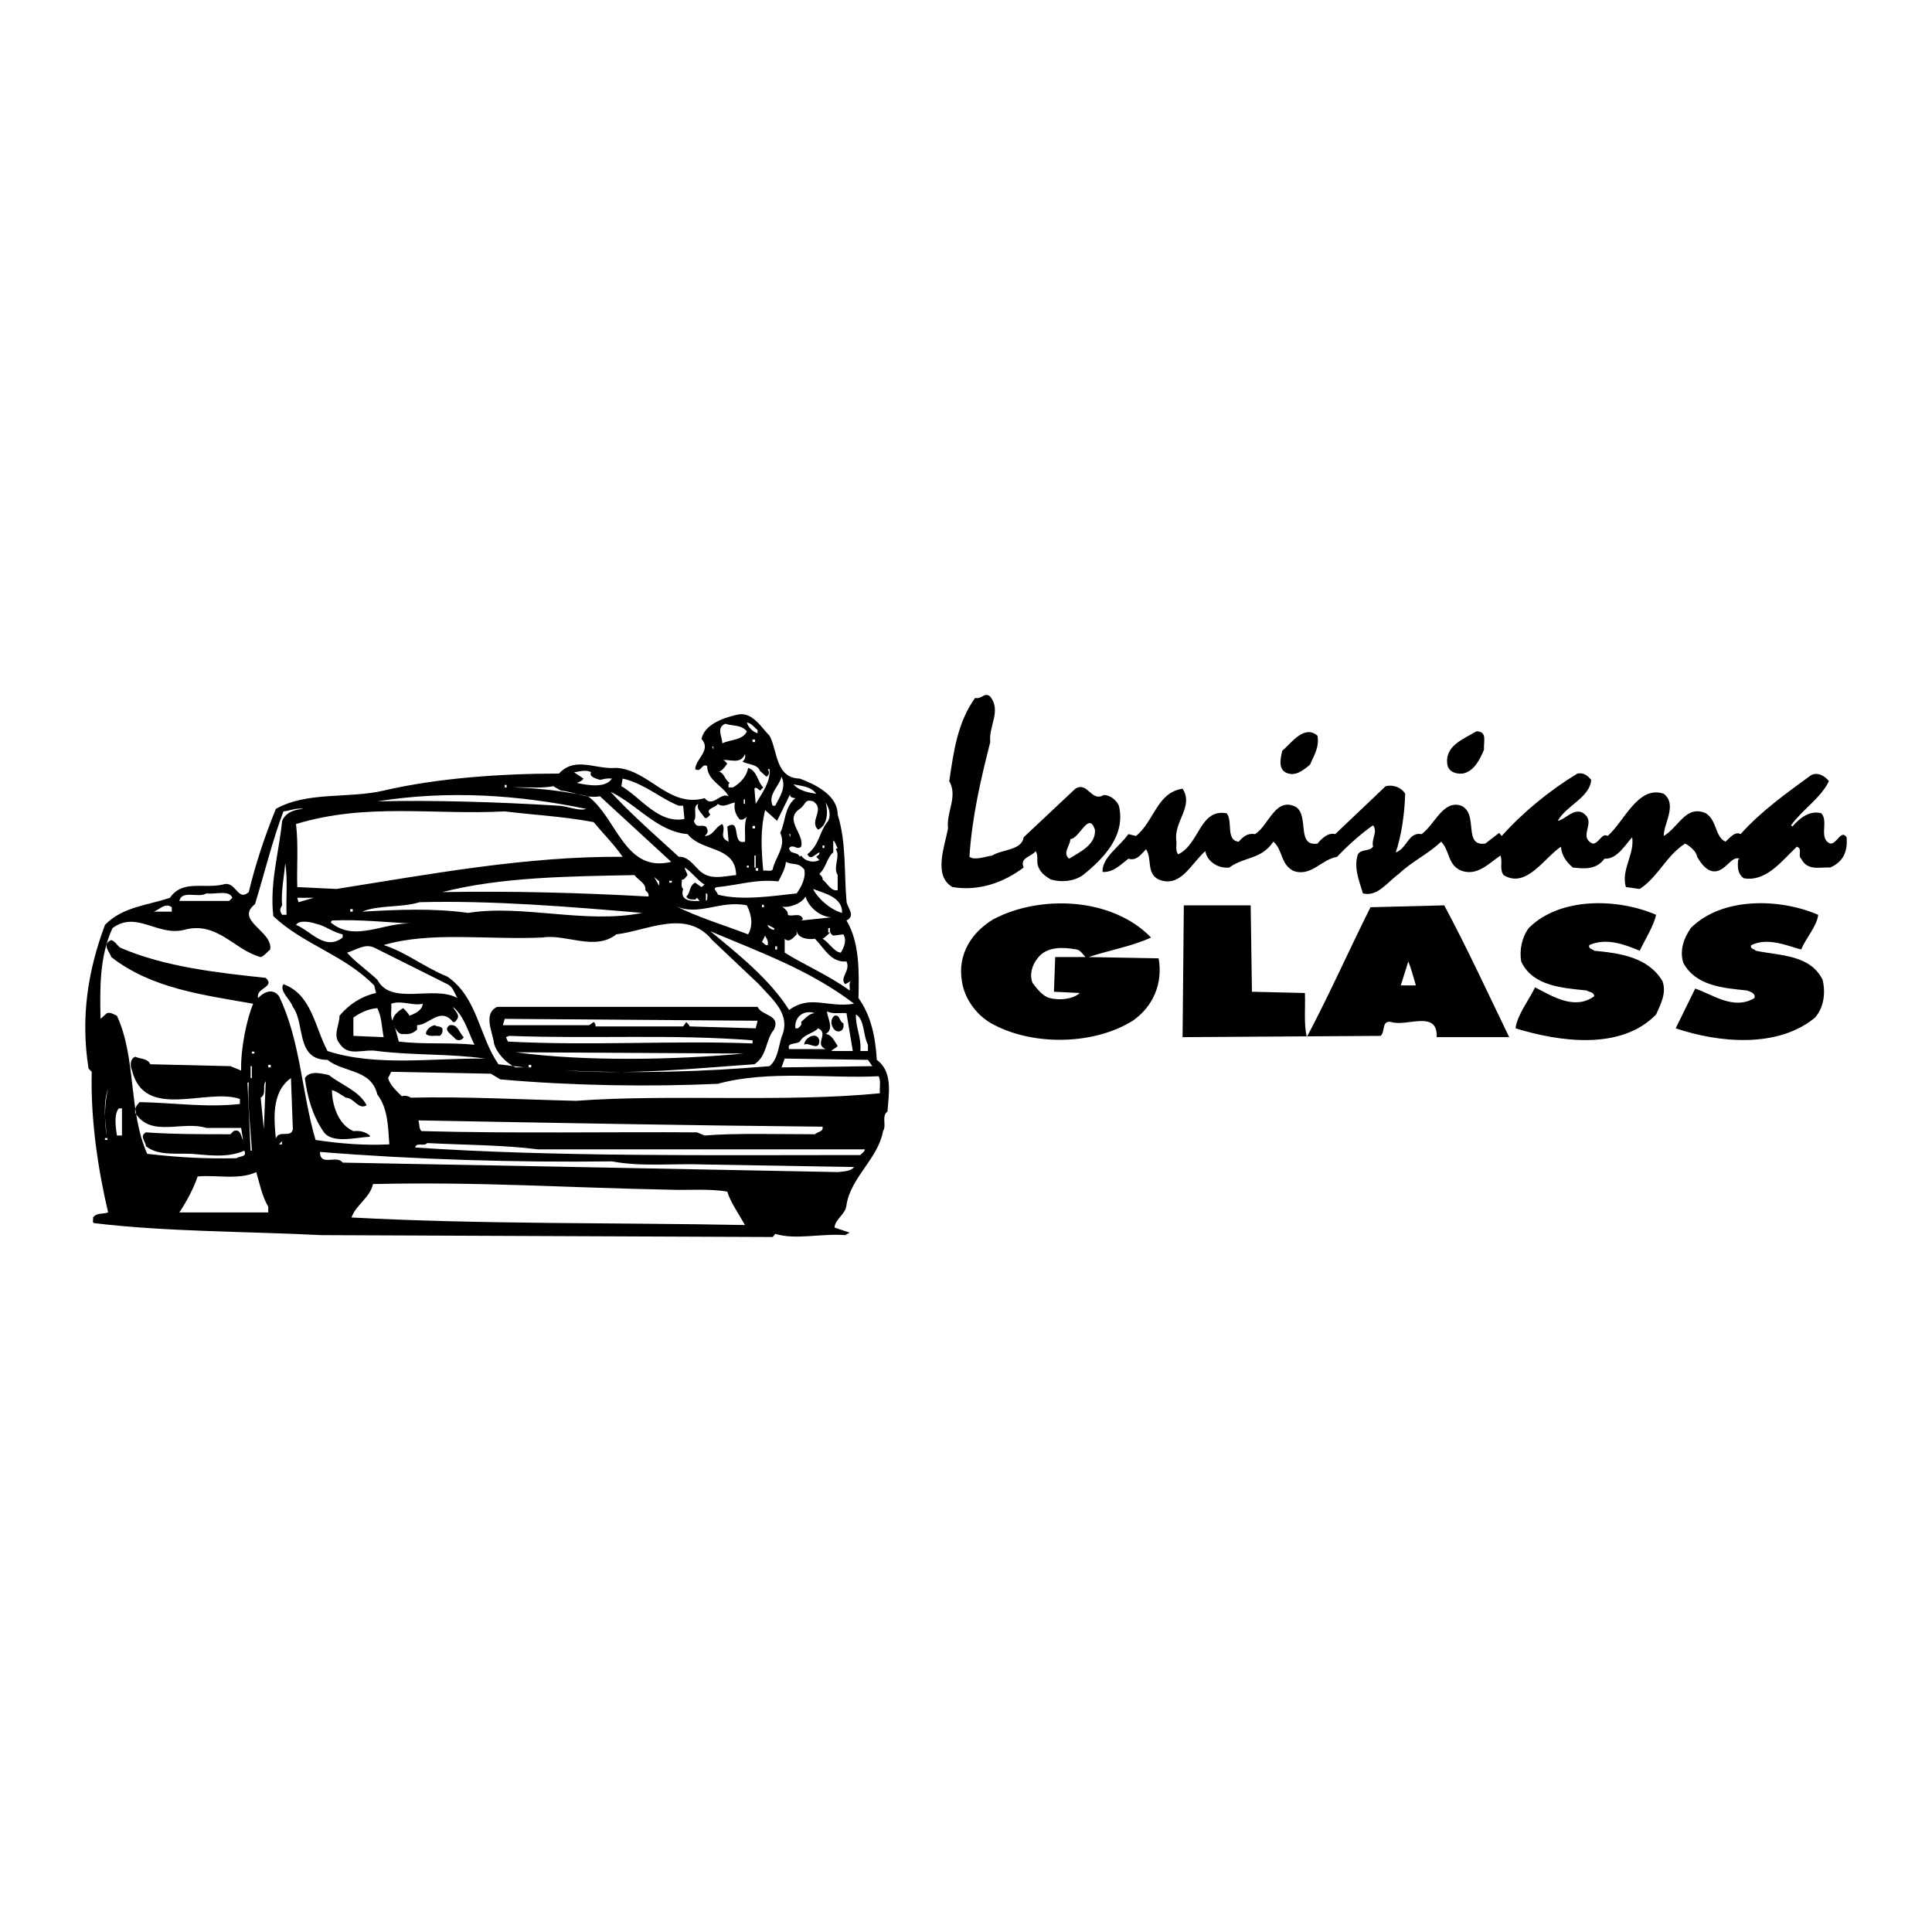
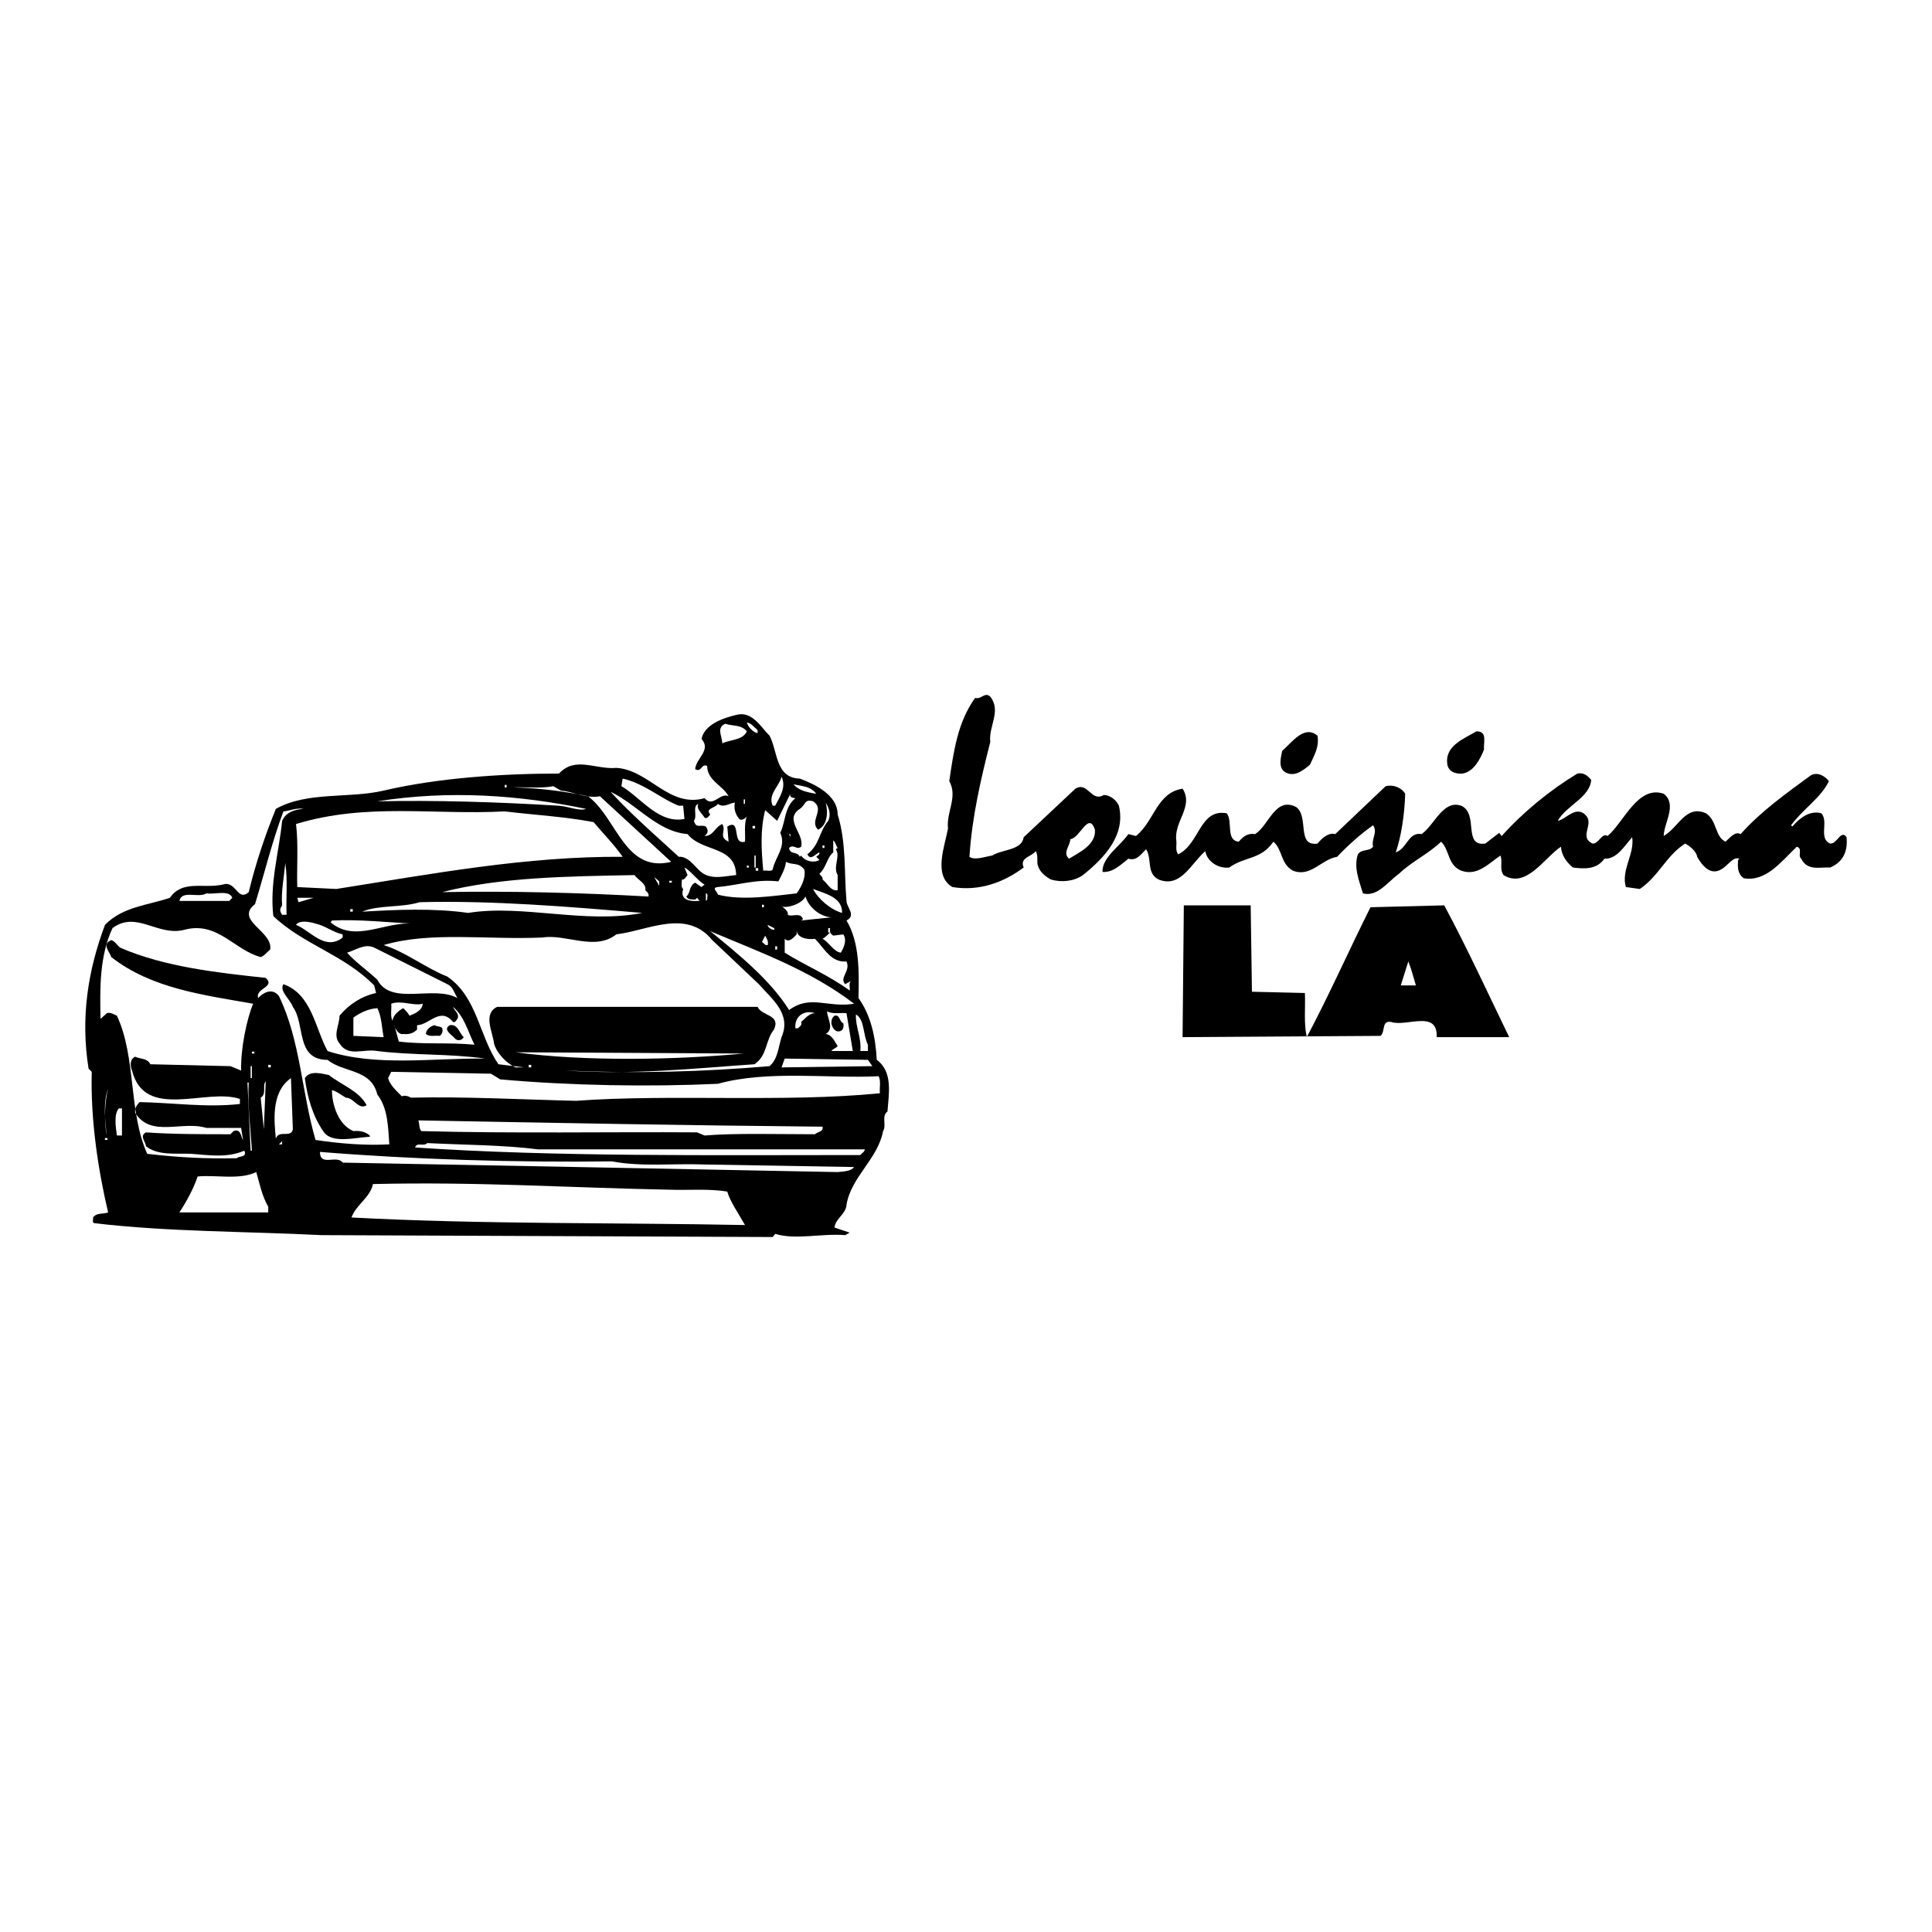
<svg xmlns="http://www.w3.org/2000/svg" width="2500" height="2500" viewBox="0 0 192.756 192.756">
  <g fill-rule="evenodd" clip-rule="evenodd">
    <path fill="#fff" d="M0 0h192.756v192.756H0V0z" />
    <path d="M98.799 74.033c-.945 3.712-1.826 7.487-2.077 11.45.502.378 1.51 0 2.264-.126 1.008-.629 2.957-.503 3.146-1.825l5.158-4.844c1.258-.755 1.572 1.383 2.832.629.629 0 1.258.503 1.51 1.069.691 2.894-1.385 5.16-3.586 6.92-.881.629-2.139.755-3.209.44-.629-.377-1.133-.755-1.322-1.51-.062-.44.064-.943-.188-1.321-.379.566-1.637.629-1.195 1.635-2.014 1.51-4.467 2.391-7.109 1.95-1.951-1.132-.755-4.089-.44-5.851-.189-1.636 1.006-3.146.125-4.718.44-2.957.818-5.851 2.581-8.304.629.189.943-.629 1.51-.125 1.133 1.448-.19 2.958 0 4.531zM76.779 73.404c.818 1.51.566 4.215 3.02 4.278 1.51.566 3.775 1.636 3.775 3.585.881 2.831.629 5.725.881 8.619 0 .629 1.006 1.447 0 1.951 1.321 2.202 1.258 5.158 1.195 7.737 1.258 1.762 1.699 3.901 1.825 6.166 1.636 1.195 1.195 3.397 1.069 5.158-.629.44-.063 1.385-.44 1.95-.503 2.768-3.208 4.593-3.648 7.36-.063.944-1.133 1.385-1.195 2.266l1.51.504-.44.251c-2.391-.189-4.97.503-6.983-.126l-.252.314-45.044-.188c-7.36-.378-15.288-.315-22.648-1.195-.251-.063-.062-.378-.125-.566.377-.504 1.006-.314 1.509-.504-1.006-4.277-1.761-9.247-1.635-14.028l-.315-.314c-.817-5.096-.062-9.814 1.636-14.345 1.762-1.824 4.278-1.95 6.48-2.705 1.258-1.825 3.334-.88 5.285-1.322 1.321-.439 1.447 1.762 2.579.756.692-2.895 1.636-5.662 2.705-8.305 3.146-1.761 7.235-1.006 10.758-1.824 5.348-1.258 11.827-1.699 17.489-1.699 1.636-1.761 3.649-.377 5.725-.566 3.271.189 5.222 4.027 8.808 3.021.817 1.006 1.572-.629 2.391-.189-.566-1.069-2.139-1.573-2.139-3.019-.566-.315-.566.691-1.195.314.063-1.07 1.636-1.887.629-3.02.314-1.447 2.139-2.076 3.46-2.391 1.569-.44 2.449 1.195 3.33 2.076z" />
    <path d="M75.584 72.838v.314c-.503-.125-.944-.629-1.07-1.069.441.063.693.44 1.07.755zM74.514 72.965c-.377.88-1.636.816-2.454 1.194 0-.692-.629-1.572.315-1.951.692.252 1.573.064 2.139.757z" fill="#fff" />
    <path d="M131.449 73.404c.189 1.195-.377 2.013-.754 2.894-.693.566-1.512 1.258-2.455.756-.754-.441-.439-1.51-.314-2.14.945-.818 2.203-2.642 3.523-1.51zM148.059 74.788c-.379.944-1.008 2.202-2.141 2.391-.691.062-1.383-.188-1.51-.881-.314-1.887 1.637-2.579 2.895-3.333 1.133 0 .691 1.068.756 1.823z" />
-     <path fill="#fff" d="M75.081 74.033h.251v-.252h-.251v.252zM71.18 74.788l-.126-.314h.126v.314zM74.074 75.983c.566.314 1.51.252 1.761.944l.629.566c.315-.188.315-.503.126-.754h.189c.125 1.258-.755 2.39-1.384 3.46l-.126-1.51c.126-.252.378.063.566.188l.314-.314c-.629-.629-.566-1.636-1.51-1.951-.126.818-.755 1.51-1.51 1.951h-.44c0-.189-.063-.378.126-.441-.629-.44-.44-.944-1.195-1.195.188.251.755-.44.943-.755-.188-.125-.251-.377-.503-.314.629-.189 1.825.502 2.265-.629.063.314.001.566-.251.754zM59.856 77.808c.377-.063.629-.189 1.195-.125-.629.944-2.265.692-3.46.44-.189 0 .44-.125.629-.44l-.943-.629c.503-.063 1.195-.315 1.698 0-.251.439.504.629.881.754z" />
    <path d="M158.754 77.808c-.127 1.762-2.518 2.579-3.336 4.089.818-.126 1.889-1.698 2.895-.44.629.88-.756 2.075.566 2.705.629.063.943-1.132 1.51-.755 1.635-1.384 3.02-5.096 5.6-4.215 1.383 1.069 0 2.957 0 4.215 1.51-.881 2.201-3.146 4.215-2.265 1.131.755.881 2.327 1.949 2.832.441-.378.945-1.07 1.51-.756 2.076-2.327 4.594-4.089 6.984-5.85.629-.378 1.383 0 1.824.566-.818 1.699-2.58 2.768-3.775 4.403l.127.126c.754-.881 1.762-1.636 2.893-1.321.756.817-.314 2.517.881 3.02.693.063 1.07-1.446 1.637-.629.125 1.385-.314 2.454-1.637 3.02-1.006-.062-2.264.377-2.893-.881-.379-.314.188-1.006-.441-1.195-1.572 1.51-3.082 3.523-5.285 3.146-.629-.44-.629-1.132-.564-1.824l.125-.126c-.629-.252-1.133.692-1.824 1.069-1.07.629-1.889-.377-2.391-1.258-.062-.566-.818-1.132-1.195-1.321-1.887 1.195-2.643 3.272-4.529 4.53l-1.385-.189c-.504-1.698.881-3.271.629-4.97-.754.818-1.51 2.202-2.768 2.139-.818 1.133-2.076 1.006-3.146.881-.691-.566-1.133-1.258-1.195-2.076-1.697 1.133-3.459 4.216-5.725 2.831-.439-.629-.062-1.321-.314-1.95-1.195.818-2.328 2.077-3.9 1.51-1.385-.566-1.133-2.014-2.014-2.894-1.32 1.258-2.893 1.95-4.215 3.208-1.133.818-2.139 2.327-3.586 1.95-.377-1.258-.943-2.58-.502-3.9.377-.566 1.131-.251 1.51-.755-.189-.817.502-1.446 0-2.139-1.26.88-2.58 2.076-3.586 3.146-1.574.251-2.643 2.076-4.404 1.384-1.258-.692-1.008-2.077-1.951-2.894-1.258 1.824-2.83 1.446-4.404 2.579-1.068.125-2.201-.566-2.391-1.635-1.445 1.258-2.453 3.711-4.654 2.831-1.258-.628-.629-2.076-1.258-3.02-.504.503-.943 1.195-1.762.943-.818.629-1.51 1.384-2.58 1.321-.062-1.446 1.699-2.517 2.58-3.775l.754.189c1.824-1.447 2.076-4.341 4.656-4.718 1.133 1.762-.881 3.271-.629 5.158.062.441-.127 1.007.189 1.385 2.139-1.007 2.139-4.593 4.844-4.089.629.817-.127 2.705 1.195 2.832.439-.504.881-.881 1.635-.756 1.385-.88 2.014-3.774 4.09-2.704 1.32.944 0 3.963 2.139 3.648.439-.566 1.133-1.132 1.762-.944l5.033-4.781c.754-.188 1.572.126 1.949.755-.062 2.013-.377 4.215-.943 5.851 1.133-.377 1.258-2.076 2.58-1.825 1.32-.943 2.139-3.46 3.963-2.831 1.762.818.125 4.089 2.391 3.775l1.385-1.069.25.314c2.141-2.391 4.846-4.593 7.551-6.229.625-.126 1.002.188 1.381.628z" />
    <path d="M77.345 80.387h-.252c-.503-1.132.629-1.887.881-2.894.504 1.07-.188 2.014-.629 2.894zM67.72 80.387h.44l.125 1.322c-2.58.503-4.341-2.139-6.292-3.272l.126-.754c2.078.44 3.839 2.012 5.601 2.704zM81.435 79.192c-.818-.126-1.761-.315-2.265-.944.817.189 1.698.189 2.265.944zM55.956 78.877c1.321.126 2.516.818 3.9.566l7.109 6.543c-4.655 1.133-5.41-4.403-8.304-6.543a40.738 40.738 0 0 0-7.424-.88c1.133-.063 2.706.125 3.964-.126l.755.44zM50.356 78.563h.189v-.251h-.189v.251zM68.601 83.218c1.447 1.825 4.781 1.133 4.844 4.09-1.384.126-2.706.566-3.774-.566-.566-.565-1.133-1.321-1.95-1.258-2.391-2.202-4.719-4.215-6.795-6.479 2.641 1.257 4.655 3.962 7.675 4.213z" fill="#fff" />
    <path d="M79.358 79.633c-1.132.943-.944 2.265-1.51 3.46.63 1.384-.503 2.391-.755 3.648-.125.252-.629.063-.943.126-.188-2.077-.314-4.027.189-6.04l1.195 1.069 1.321-2.705c-.188.442.566.442.503.442zM58.472 80.702c-.692.251-1.761-.251-2.705-.314-6.103-.377-12.457-.566-18.118-.44 7.171-1.134 14.154-.63 20.823.754zM82.63 81.897c-.944 1.133-.818 2.328-2.076 3.334.314.692.818-.063 1.195-.189.063.252-.188.314-.314.44l.314.314c-.503.314-1.384.188-1.824-.44l-.126.126c-.251-.566-1.006-.188-1.069-.881.44-.44.755.251 1.195-.126.377-1.259-1.762-2.705-.126-3.775.629-.44.44-1.006 1.321-.754 1.259.817-.44 1.95.504 2.831.943-.441 1.006-1.762.755-2.706l-.315-.439c.503.63.943 1.448.566 2.265zM74.2 79.758h.126v.441H74.2v-.441zM73.319 80.072c-.126.629.063 1.196.44 1.637.188.188.566 0 .755-.251-.314.754-.126 1.887-.188 2.517-1.384.377-.314-2.391-1.762-1.51l.126 1.51c-1.069-.504-.188-1.07-.629-1.762-.754.314-.88 1.195-1.761 1.195.377-.314.377-.566.126-.943-.566-.252-.944.252-1.195-.566.377-.503-.189-1.447.44-1.698-.252.502.377.943.629 1.384.251.126.377-.125.566-.315-.566-.629.503-.629.755-1.069.566.438 1.132-.065 1.698-.129zM30.288 80.702c-.881.063-1.762.315-2.139 1.196-.314 3.146-1.258 6.229-.88 9.499 2.957 2.831 7.046 3.838 10.065 6.921l.188.755c-1.446.314-2.705 1.132-3.648 2.265 0 .944-.692 1.95 0 2.769.881 1.384 2.328.503 3.775.755 3.522.44 7.234.252 10.758.754-5.222-.062-10.884.818-15.728-.754-1.258-2.328-1.573-5.662-4.404-6.669-.44.692.692 1.511.943 2.265 1.258 1.699.252 5.285 3.46 5.285 1.636 1.32 4.341.881 4.97 3.46 1.069 1.384 1.069 3.271 1.195 4.97-2.391.126-4.844-.062-7.36-.44-1.384-4.719-1.51-9.939-3.649-14.344-.692-.943-1.699-.251-2.076.188-.314-1.007 1.761-1.069.755-2.013-4.655-.504-10.066-1.07-14.532-3.021-.315-.251-.503-.629-.881-.754-1.007.439-.126 1.195 0 1.698 4.026 3.146 9.185 3.775 14.155 4.656-.629 1.51-1.258 4.467-1.195 6.668l-1.069-.439-7.991-.191c-.314-.629-1.006-.502-1.51-.754-.566.252-.503.943-.314 1.383 1.258 5.033 7.424 1.699 10.758 2.831v.504c-3.334.377-6.668-.126-10.003-.188-.315.314-.503.629-.441 1.069 1.573 2.517 4.656.755 7.109 1.51h3.46l.188 1.195c-.188-.188-.188-1.195-.943-.881l-.314.314c-2.768 0-5.788 0-8.43-.188-.692.377 0 .943 0 1.384 1.195.943 2.894.692 4.53.756 1.698.125 3.586.439 5.285-.314.314.691-.503.502-.755.754-3.083.062-5.662-.062-8.933-.439-1.888-4.216-1.07-9.563-3.021-13.778-.314-.126-.629-.377-1.006-.252l-.629.566c-.062-2.957-.125-6.229 1.196-9.059 2.39-1.762 4.466.818 7.109.189 3.334-.943 5.033 2.013 7.675 2.705.377-.125.63-.502.944-.754.314-1.825-3.586-2.894-1.51-4.53.943-3.082 1.699-6.228 2.831-9.249.69-.064 1.257-.379 2.012-.253z" fill="#fff" />
    <path d="M59.227 82.023c.88 1.069 2.076 2.265 2.894 3.46-9.625-.063-18.999 1.699-28.562 3.209l-3.901-.189c-.063-1.887.126-4.278-.125-6.291 7.046-2.14 13.715-.881 20.824-1.259 3.145.378 5.85.505 8.87 1.07zM155.418 82.023l-.314.314.314-.314zM109.242 82.778c.125 1.51-1.574 2.265-2.58 2.894-.691-.566.125-1.321.125-1.95.945-.063 1.826-2.831 2.455-.944zM75.081 82.652h.251v-.251h-.251v.251zM78.855 83.533l-.126-.315h.126v.315zM83.574 84.603l-.189.126c.503.691-.314 1.762.189 2.579v1.51c-.692.126-1.007-.691-1.51-1.069.063-.251-.188-.377-.314-.566.692-.629.755-1.635 1.384-2.139v-1.196c.251.188.251.503.44.755zM82.063 84.603h.189v-.252h-.189v.252zM73.445 84.729h.314-.314zM75.269 85.357h.126v1.196h-.126v-1.196zM80.239 86.741c.189.755-.252 1.699-.755 2.391-2.328.251-5.473.755-7.864.125 0-.251-.692-.692 0-.755 2.013-.188 3.837-.818 6.039-.566.314-.629.692-1.258.755-1.95.756.378 1.196 0 1.825.755zM28.589 91.271h-.44c-.251-.377-.251-.566 0-.944-.125-1.321.189-2.831.315-4.215.251 1.7.062 3.397.125 5.159zM70.299 88.251l-.314.252-.629-.44c-.629.315-.44 1.006-.88 1.383.188.377.566.252.88.315l.189-.188.251.314c-.377 0-2.076.188-1.635-1.195-.252-.189-.126-.629-.126-.944.252.063.377-.251.566-.44l-.314-.755c.629.315 1.383 1.384 2.012 1.698zM74.514 86.553h.189v-.189h-.189v.189zM75.395 86.868h.252v-.252h-.252v.252zM64.385 88.817c.189.189.377.315.315.629-6.732-.377-13.778-.566-20.572-.439 5.851-1.51 12.646-1.573 19.188-1.699.251.44 1.195.818 1.069 1.509zM65.77 88.378l-.504-.881.504.44v.441zM66.776 88.063h.252v-.189h-.252v.189zM84.014 91.082c-1.132-.314-2.39-1.383-2.894-2.39 1.132.44 2.957.817 2.894 2.39zM23.179 89.573l-.315.314h-4.97c.252-1.132 1.888-.251 2.706-.755.88.126 2.264-.377 2.579.441zM70.551 89.761l-.125.126v-.755c.251 0 .125.377.125.629zM82.945 91.523l-3.02.314.189-.127c-.252-.754-1.133-.188-1.51-.439.063-.441-.44-.629-.629-.944 0 .377 1.888.062 2.391-.881.314 1.07 1.446 2.014 2.579 2.077zM29.785 90.013l-.127-.44h1.636l-1.509.44zM64.071 91.082c-5.662 1.133-11.953-.88-17.363 0-3.523-.502-7.298-.314-10.569-.125 1.636-.692 3.9-.377 5.725-.944 7.108-.189 14.909.44 22.207 1.069z" fill="#fff" />
-     <path d="M114.84 93.536c-1.887.881-4.152 1.258-6.227 1.95l6.982.126c.439 2.453-.504 4.781-2.58 6.228-3.838 2.391-9.75 2.517-13.777.441-1.699-.818-3.02-2.579-3.271-4.404-.44-2.643.943-4.844 3.146-6.166 4.655-2.453 11.826-2.202 15.727 1.825zM165.232 91.271c-.252 1.132-1.068 2.39-1.635 3.585-1.51-.629-3.334-1.321-5.033-.566-.127.378.314.378.504.566 2.578.251 5.346.629 6.793 3.02.441 1.195-.188 2.327-.629 3.334-3.523 3.649-9.75 2.705-14.029 1.385.189-1.385 1.32-2.769 1.951-4.09 1.697.881 3.963 2.327 5.914.881-.064-.44-.504-.378-.756-.565-2.453-.253-5.41-.441-6.543-2.895-.189-1.133.062-2.391.754-3.334 3.147-3.146 8.936-2.956 12.709-1.321zM181.4 91.271c-.125 1.132-1.195 2.265-1.697 3.46-1.258-.314-3.271-1.258-4.971-.44-.189.378.314.378.439.566 2.455.503 5.412.377 6.67 2.894.314 1.321.125 2.768-.756 3.775-3.711 3.082-9.625 2.516-13.902 1.069l1.949-3.964c1.699.566 3.838 2.201 5.914.943.125-.503-.441-.629-.756-.754-2.391-.253-5.096-.441-6.354-2.769-.377-1.259.062-2.454.756-3.46 3.146-3.145 8.935-2.955 12.708-1.32z" />
-     <path d="M17.139 90.516v.441h-1.824c.629-.189 1.132-.944 1.824-.441zM74.514 90.328c.503 1.006.629 2.013.126 2.894-2.454-.944-5.033-1.698-7.361-2.894 2.328 1.195 4.53-.567 7.235 0z" fill="#fff" />
    <path d="M124.906 98.946l5.285.126c.062 1.51-.127 3.019.188 4.404 2.266-4.278 4.215-8.683 6.355-12.96l7.359-.188c2.328 4.341 4.342 8.745 6.48 13.149h-7.234c.125-2.769-3.02-1.007-4.529-1.511-1.008-.188-.566.943-1.07 1.384l-19.754.127.125-13.149h6.67l.125 8.618z" />
    <path fill="#fff" d="M76.024 90.516h.189v-.251h-.189v.251zM34.943 90.957h.251v-.252h-.251v.252zM41.297 92.152c-2.895-.252-5.851 1.95-8.305-.126l.126-.188c2.832-.127 5.474.188 8.179.314zM34.188 93.221v.315c-1.762 1.384-3.208-.692-4.655-1.259.314-.503 1.384-.314 1.95-.125.943.188 1.762.881 2.705 1.069zM75.709 98.191c1.321 1.511 3.271 2.956 2.265 5.285-.314 1.006-.377 2.202-1.195 2.894-6.606.566-13.4.754-20.383.439 6.92.441 12.456-.188 18.873-.629 1.321-.88 1.07-2.39 1.951-3.46.692-1.51-1.195-1.321-1.636-2.265H49.602c-1.447.691-.44 2.517-.315 3.649.252.943 1.195 1.95 2.139 2.39h.881l-2.58-.314c-1.95-2.831-2.076-6.668-5.096-8.744-2.202-.88-4.152-2.453-6.354-3.146 4.655-1.384 10.38-.503 15.854-.755 2.328-.377 5.222 1.384 7.361-.315 3.146-.377 6.983-2.579 9.562.567l4.655 4.404zM77.22 92.592c.251.377-.629.062-.629-.315l.629.315zM83.133 93.347l1.006-.126c.377.567.063 1.321-.251 1.825-.692-.062-1.195-1.069-1.825-1.384.252-.125.503-.377.755-.629h-.188v-.44h.188c-.062.314 0 .566.315.754zM81.309 93.662c.944.944 1.573 2.391 3.146 2.265.44.943-.755 1.636-.126 2.265l.566-.314c-.251.252-.062.629-.125.944-2.076-1.511-4.467-2.517-6.48-3.775v-1.384c.44.44.881-.125 1.195-.44v-.44c-.001.753 1.006 1.005 1.824.879zM85.209 100.142c-2.643.44-4.341-.943-6.48.629-1.887-3.02-5.096-5.599-7.864-7.864 4.907 2.076 10.003 3.901 14.344 7.235zM76.59 94.291c-.251.063-.377-.189-.566-.314l.314-.629c.064.188.378.503.252.943z" />
    <path d="M44.631 98.191c.566.252.692.881 1.007 1.384-2.391-1.321-6.606.818-7.99-1.824-1.007-.943-2.265-1.824-3.02-2.705.881-.252 1.762-.944 2.705-.504l7.298 3.649zM77.345 94.417h.189v.314h-.189v-.314zM108.297 95.486h-3.02l-.125 3.46 2.58.126c-.693.63-2.014.755-3.021.503-.691-.188-1.258-.943-1.697-1.51-.314-.817-.064-1.761.502-2.453.881-1.195 2.518-1.133 3.9-.881.379.063.631.503.881.755zM141.264 98.317h-1.51l.754-2.391c.314.756.504 1.574.756 2.391zM42.178 100.142c-.063.691-.818 1.006-1.321 1.195-.125-.252-.377-.504-.629-.755-.44.251-1.006.692-1.069 1.258-.252-.503-.063-1.132-.126-1.698 1.006-.377 2.201.252 3.145 0zM47.336 104.23c-2.643-.251-4.97 0-7.549-.314l-.44-1.635c-.063 0 .314 1.006.88.881.566.062 1.006-.063 1.384-.441v-.439c1.196 0 2.328-1.888 3.586-.315.251.063.314-.188.44-.314.251-.504-.314-.818-.44-1.195 1.133.941 1.511 2.515 2.139 3.772zM38.277 103.477l-3.02-.127v-1.823c.692-.504 1.51-.881 2.391-.944.44.88.44 1.949.629 2.894zM84.455 101.085l.629 3.775h-2.139c.188-.252.44-.252.629-.504-.314-.44-.566-1.132-1.195-1.194.881-.504.188-1.511.125-2.266.566.315 1.321.126 1.951.189zM81.309 101.085c-.566 0-.944.504-1.384.881.126.315-.126.44-.315.63h-.251c-.127-1.133.817-1.888 1.95-1.511zM86.593 104.23v.63h-.755c.125-1.384-.503-2.391-.44-3.649.881.503.692 2.076 1.195 3.019z" fill="#fff" />
    <path d="M84.14 102.091c.063.315 0 .63-.251.757-.566.251-.881-.378-.943-.757 0-.313.062-.564.314-.754.565-.126.439.566.88.754z" />
-     <path d="M75.395 102.596l-6.605-.189c0-.188-.252-.315-.314-.44l-.314.44h-8.745c0-.125 0-.315-.188-.44l-.441.315h-8.619l.189-.63 25.228.188-.191.756zM26.513 102.281l-.629 1.321.629-1.321z" fill="#fff" />
    <path d="M44.128 102.596c.063.313 0 .566-.251.754-.503-.062-1.007.127-1.384-.188 0-.441.503-.818.88-.881.252.189.566.063.755.315zM46.267 103.477c-.189.377-.692.377-.881.125-.314-.377-1.258-.881-.503-1.32.818-.127.944.817 1.384 1.195z" />
-     <path d="M82.378 104.671h-3.649c-.251-.691.692-.44 1.069-.755.44-.754 1.258-.754 1.825-1.32 1.133.503-.44 1.572.755 2.075zM75.081 103.791v.314c-7.675-.314-16.168.251-24.41-.189l-.188-.439.315-.127c8.555.314 16.167-.188 24.283.441z" fill="#fff" />
    <path d="M81.749 103.791c0 1.194-1.069.125-1.51.439 0-.691 1.259-1.382 1.51-.439z" />
    <path d="M74.2 105.112c-6.731.629-15.791.817-22.774-.127l22.774.127zM25.129 105.112h.251v-.189h-.251v.189zM87.034 106.37l-9.06.125.315-.881 8.304.127.441.629zM25.003 106.37h.126v1.195h-.126v-1.195zM26.764 106.495h.252v-.251h-.252v.251zM52.747 106.495h.252v-.251h-.252v.251zM53.187 106.622l2.894.188-2.894-.188zM49.916 107.69c7.046.63 14.847.756 21.705.441 5.033-1.385 11.009-.504 16.042-.756.252.504.063 1.133.126 1.699-9.437.943-21.013.063-30.323.755-5.347-.126-11.072-.44-16.483-.314-.251-.189-.755-.252-.881-.126-.566-.565-1.195-1.133-1.384-1.824l.315-.629 9.94.188.943.566z" fill="#fff" />
    <path d="M36.579 110.271c-.818.504-1.258-.755-2.076-.755-.44-.252-.881-.629-1.384-.755 0 1.446.629 3.46 2.139 4.089.629-.063 1.195.063 1.636.44v.125c-1.447.063-3.837.756-4.655-.565-1.069-1.572-1.573-3.396-1.824-5.284.503-.818 1.698-.441 2.391-.314 1.256 1.005 3.018 1.572 3.773 3.019z" />
    <path d="M29.218 112.661c-.188.943-1.384 0-1.699.943-.125-1.572-.565-4.593 1.51-6.039l.189 5.096zM26.009 109.516c.63-.377.126-1.195.503-1.636l-.188 4.781-.315-3.145zM25.129 114.801h-.126l-.314-6.795h.125c-.126 2.39.189 4.529.315 6.795zM10.659 113.29c-.189-1.447-.377-3.334.125-4.655-.314 1.133-.44 3.208-.125 4.655zM12.169 113.29h-.504c-.125-.818-.314-2.139.189-2.705h.315v2.705zM82.063 112.409c.126.504-.503.504-.755.755-3.711 0-7.99-.126-11.009.126l-.755-.314c-8.619-.062-18.244.125-27.492-.126-.252-.188-.189-.755-.314-1.069 13.651.251 26.737.503 40.325.628zM28.903 113.415l-.125.63.125-.63zM10.47 113.73h.252v-.188h-.252v.188zM28.148 114.171h-.314l.44-.44c-.189.125-.126.314-.126.44zM53.691 114.674h32.588c0 .252-.315.378-.44.566-14.532 0-30.575.189-44.416-.755.125-.566.881-.062 1.195-.44 3.712.188 7.675.188 11.073.629zM61.051 115.869c2.957.566 6.04.189 9.374.314l14.784.252c-.315.44-1.07.44-1.636.503-16.105-.314-32.337-.629-49.386-.943-.566-.817-2.265.44-2.265-1.069 9.312.755 19.63 1.069 29.129.943zM25.254 115.115l.189.88-.189-.88zM26.764 120.399v.565h-8.871c.755-1.132 1.448-2.453 1.825-3.585 1.761-.189 4.152.377 5.85-.441.316 1.071.567 2.391 1.196 3.461zM66.965 118.7c1.636.062 3.838-.125 5.599.189.252.943 1.133 2.202 1.762 3.333-12.708-.251-26.36-.062-39.257-.754.44-1.259 1.887-2.013 2.139-3.335 10.632-.25 19.628.379 29.757.567z" fill="#fff" />
  </g>
</svg>